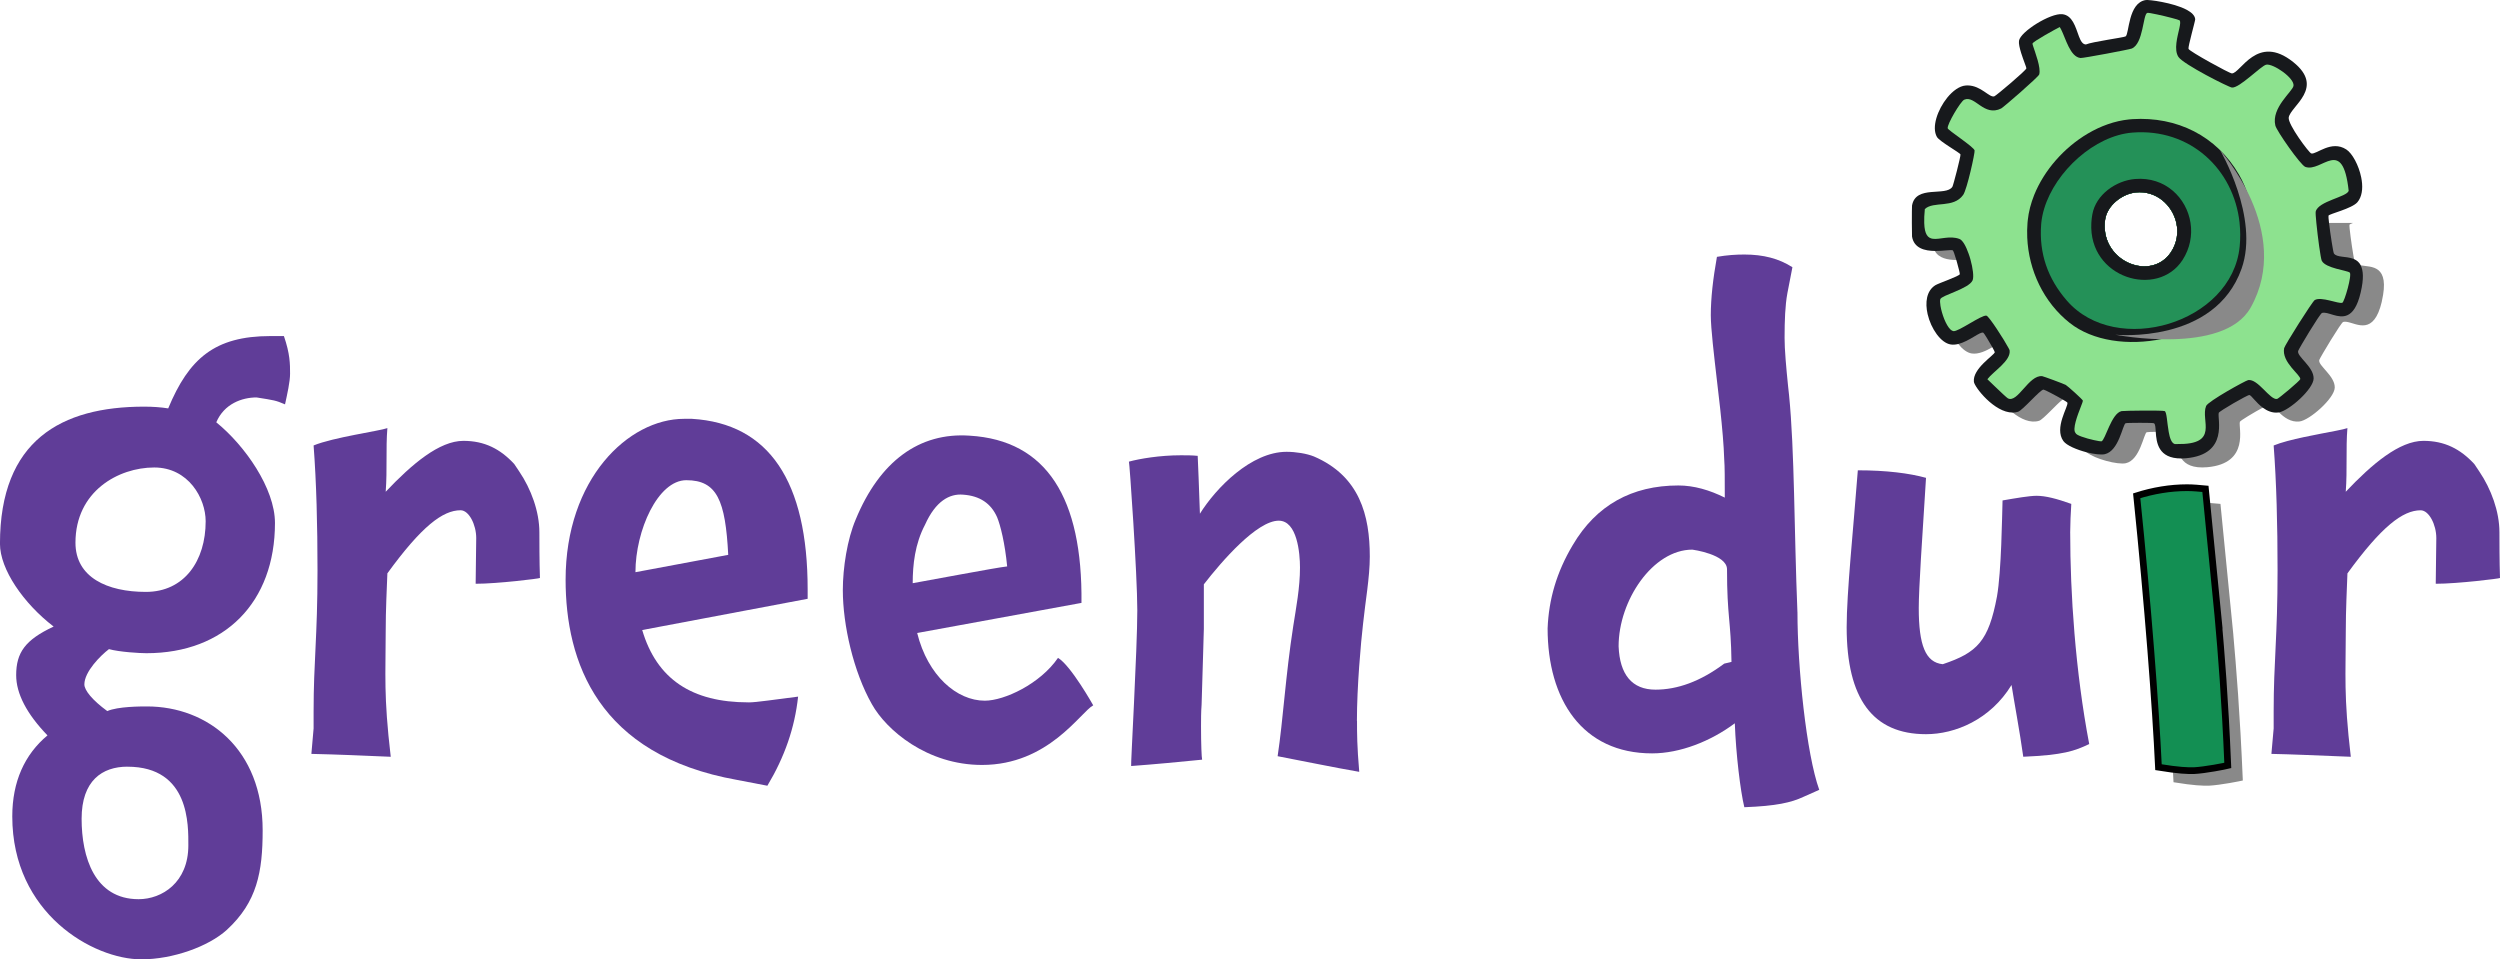
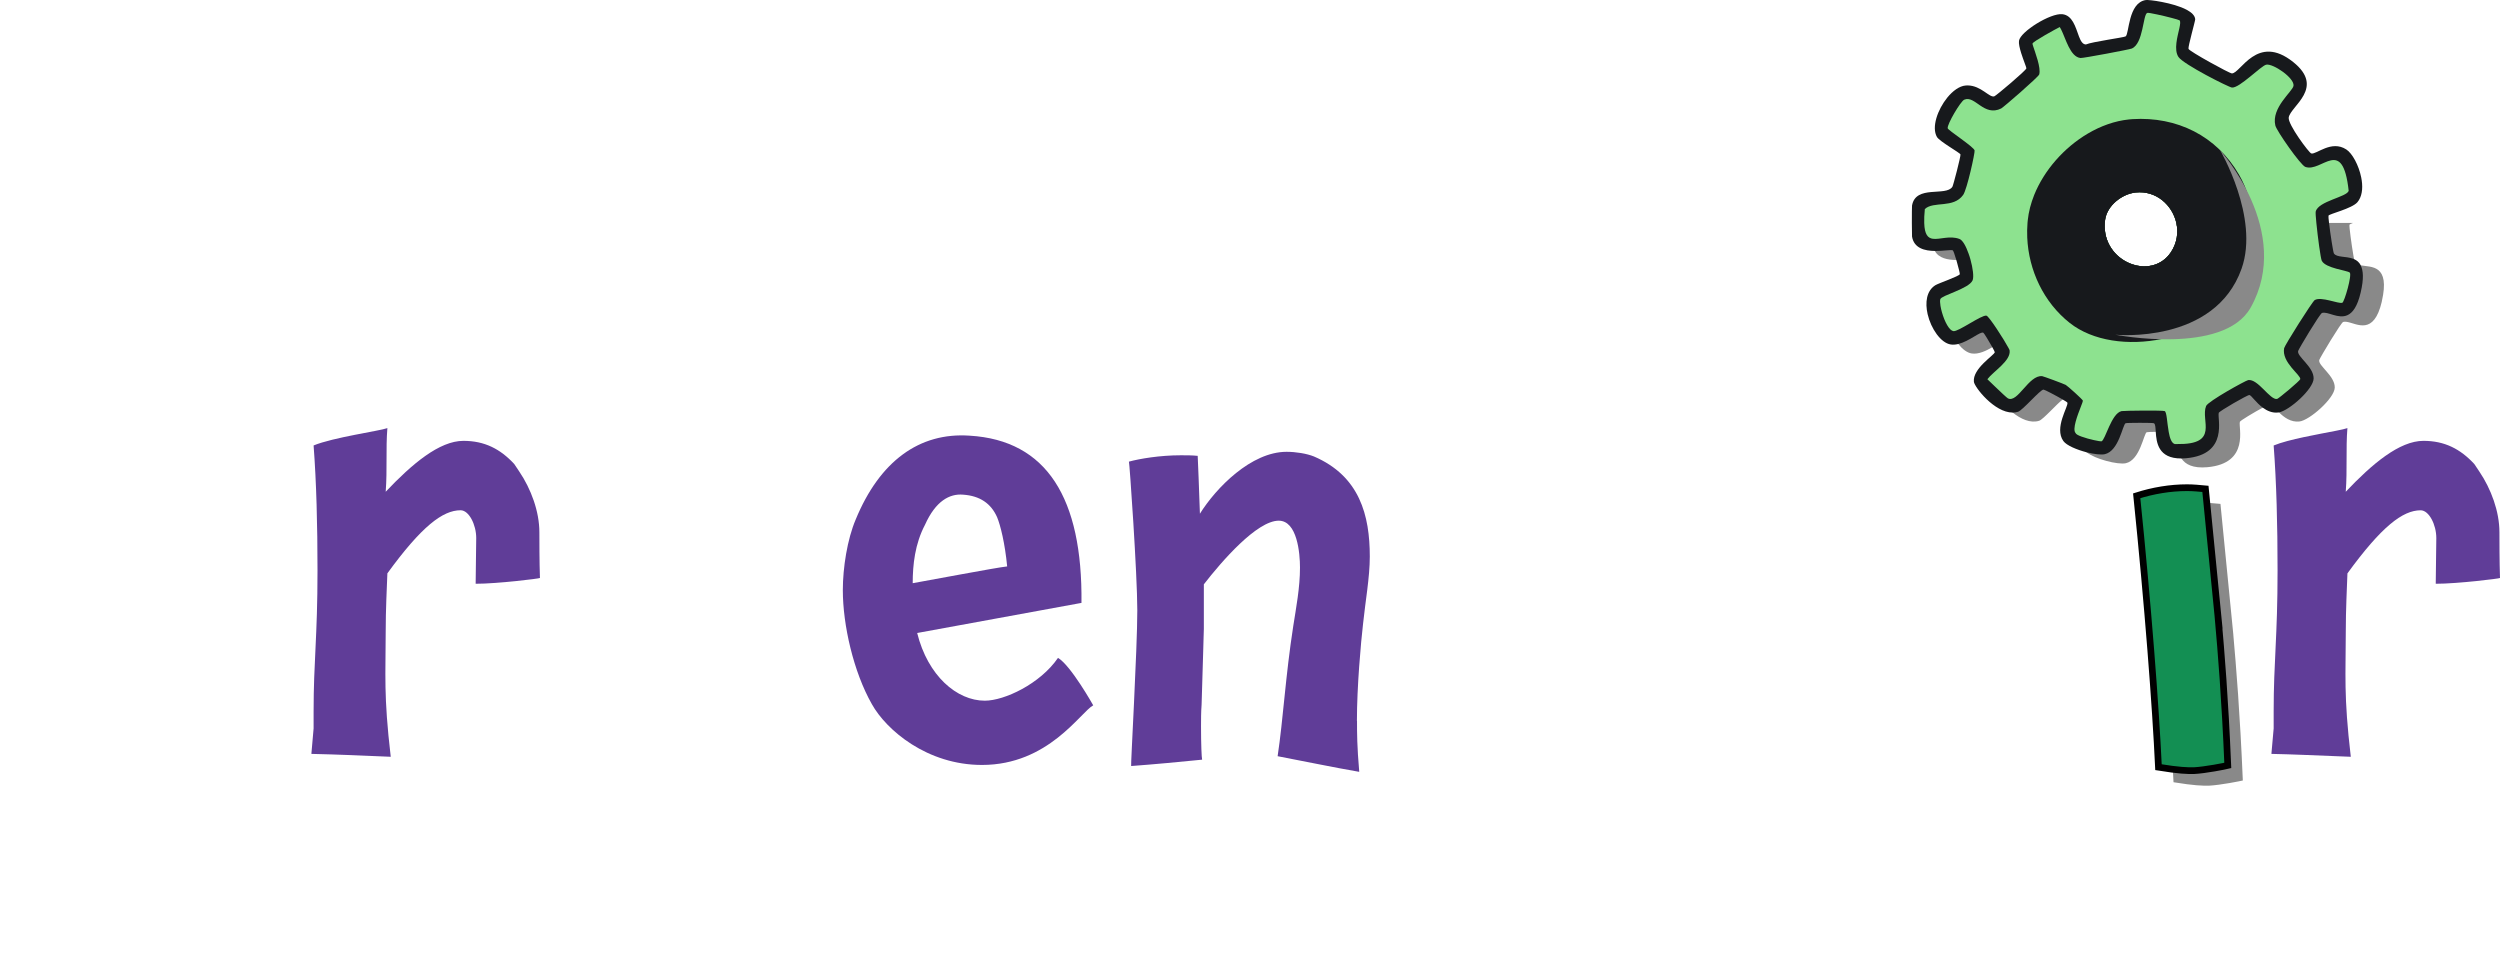
<svg xmlns="http://www.w3.org/2000/svg" viewBox="0 0 743.45 285.29">
  <defs>
    <style>      .cls-1, .cls-2, .cls-3, .cls-4, .cls-5, .cls-6 {        stroke-width: 0px;      }      .cls-1, .cls-4 {        fill: #898989;      }      .cls-2 {        fill: #249158;      }      .cls-7 {        fill: #138f53;        stroke: #000;        stroke-miterlimit: 10;        stroke-width: 2px;      }      .cls-8, .cls-4 {        mix-blend-mode: multiply;      }      .cls-3 {        fill: #8de28f;      }      .cls-9 {        isolation: isolate;      }      .cls-5 {        fill: #17191c;      }      .cls-6 {        fill: #603d98;      }    </style>
  </defs>
  <g class="cls-9">
    <g id="Layer_1" data-name="Layer 1">
-       <path class="cls-6" d="M76.29,118.19c-4.32,0-9.64,1.89-11.97,7.4,8.48,6.88,17.45,19.62,17.45,29.94,0,23.58-14.96,38.72-38.23,38.72-1.99,0-7.98-.35-11.14-1.21-2.49,1.89-7.31,6.71-7.31,10.5,0,1.72,2.33,4.65,6.81,7.92,3.16-1.38,9.97-1.38,11.8-1.38,18.12,0,34.41,12.74,34.41,36.83,0,12.39-1.66,21.34-10.64,29.6-5.48,4.99-16.12,8.78-25.43,8.78-14.29,0-38.39-13.6-38.39-42.51,0-10.32,3.66-18.41,10.47-24.09-6.15-6.37-9.31-12.39-9.31-17.9,0-6.71,2.66-10.5,11.14-14.46-8.97-6.88-15.96-17.04-15.96-24.61,0-30.8,18.28-40.79,42.88-40.79,2.49,0,4.99.17,7.15.52,6.15-14.8,13.8-21.51,30.42-21.51h3.99c1.83,5.34,1.83,8.26,1.83,11.19,0,2.41-.83,6.02-1.5,9.12-2.83-1.21-3.16-1.21-8.48-2.06ZM61.16,155.02c0-6.88-5.15-16-15.29-16-10.64,0-23.43,7.06-23.43,22.37,0,10.33,9.47,14.63,20.94,14.63s17.78-9.29,17.78-21ZM37.9,227.99c-7.48,0-13.63,4.13-13.63,15.49s3.82,23.92,16.95,23.92c6.98,0,14.79-4.99,14.79-16,0-5.85.5-23.4-18.12-23.4Z" />
      <path class="cls-6" d="M160.56,171.88c0,.17-12.63,1.72-19.11,1.72,0-4.65.17-8.95.17-13.6,0-3.96-2.16-8.26-4.65-8.26-5.32,0-11.63,4.82-21.77,18.76-.17,4.65-.5,10.67-.5,17.38,0,12.73-.66,18.76,1.5,37.17-7.98-.34-15.79-.69-23.6-.86l.66-7.57v-4.99c0-15.14,1.16-22.03,1.16-41.99,0-13.6-.33-26.16-1.16-37.17,5.82-2.41,19.61-4.3,21.94-5.16-.5,6.2,0,12.22-.5,18.93,7.81-8.26,15.96-15.14,23.1-15.14,6.32,0,10.97,2.41,15.12,6.88l1.5,2.24c3.49,5.16,5.98,11.87,5.98,18.07,0,2.41,0,8.78.17,13.59Z" />
-       <path class="cls-6" d="M222.55,208.88c2.49,0,7.81-.86,14.79-1.72-1,9.29-3.99,17.9-9.14,26.5l-8.97-1.72c-41.55-7.4-51.03-35.28-51.03-59.55,0-29.94,18.62-47.84,35.24-47.84h2.33c22.94,1.38,34.41,18.59,34.41,50.77v2.75l-49.2,9.29c4.32,14.63,14.79,21.51,31.58,21.51ZM204.1,142.8c-8.48,0-15.13,14.97-15.13,27.36l27.59-5.16c-.83-16.18-3.32-22.2-12.47-22.2Z" />
      <path class="cls-6" d="M292.86,208.37c5.82,0,16.46-4.99,21.77-12.73,3.82,2.24,10.47,14.11,10.47,14.11-3.82,2.07-13.3,17.73-33.08,17.73-16.29,0-28.42-10.33-32.74-18.07-5.48-9.64-8.64-23.58-8.64-33.9,0-6.71,1.33-15.14,3.82-21,7.15-17.38,18.95-25.99,33.91-24.95,22.94,1.38,33.57,18.59,33.24,49.73l-48.86,8.95c3.16,12.73,11.8,20.13,20.11,20.13ZM299.51,168.44c-.66-6.88-1.99-12.22-2.99-14.63-1.83-4.13-5.15-6.37-10.14-6.71-3.99-.34-8.14,1.89-11.3,8.95-2.99,5.68-3.66,11.87-3.66,17.38,3.16-.52,24.77-4.65,28.09-4.99Z" />
      <path class="cls-6" d="M403.55,214.39c0,3.79,0,7.4.66,15.14-7.98-1.38-16.12-3.1-24.27-4.65,1.66-11.01,2.33-23.75,4.65-38.72.83-5.34,2-11.36,2-17.38,0-4.3-.83-13.94-6.32-13.94-6.48,0-16.95,12.05-22.27,18.93v13.25c0,1.89-.17,3.79-.17,5.85l-.5,16.69c-.17,2.24-.17,4.47-.17,6.54,0,5.16.17,9.29.33,9.81-6.98.69-14.13,1.38-21.11,1.89-.17,0,1.83-34.76,1.83-46.29,0-10.84-2.33-44.23-2.49-44.23,3.16-.86,9.14-1.89,15.46-1.89,1.66,0,3.32,0,4.99.17,0,0,.5,11.53.66,17.21,4.82-7.74,15.29-18.41,25.76-18.41,2.82,0,5.98.52,8.14,1.38,13.63,5.85,16.62,17.55,16.62,29.77,0,6.2-1.33,13.42-2,19.96-.66,5.68-1.83,18.76-1.83,28.91Z" />
-       <path class="cls-6" d="M534.52,182.03c-1-24.61-.83-47.84-2.49-64.54-.1-.91-.2-1.8-.29-2.66-.3-2.95-.55-5.6-.73-7.9-.21-2.6-.31-4.78-.31-6.47,0-5.16.17-9.64.83-13.25l1.5-7.74c-4-2.58-8.65-3.78-14.3-3.78-2.49,0-5.15.17-8.15.69-1.16,6.54-1.82,12.22-1.82,17.37,0,4.02.95,11.83,1.91,20.16.3,2.56.6,5.16.89,7.73.59,5.51,1.07,10.81,1.19,14.97.17,2.07.17,5.86.17,11.37-4.49-2.24-9.15-3.61-13.8-3.61-13.8,0-24.43,5.85-31.41,17.72-4.82,8.08-7.14,16.18-7.48,24.78,0,21.17,10.3,37.17,31.07,37.17,8.32,0,17.46-3.61,24.6-8.95.33,9.12,1.66,20.14,2.83,24.96,9.48-.35,13.96-1.38,17.62-3.1l4.66-2.07c-3.83-10.67-6.48-36.48-6.48-52.83ZM512.75,197.35c-7.14,5.34-13.96,7.74-20.44,7.74-6.98,0-10.64-4.47-10.97-12.9,0-13.6,10.14-28.74,21.94-28.74,0,0,10.3,1.38,10.3,5.85,0,14.11,1.16,15.15,1.33,27.53l-2.16.52Z" />
-       <path class="cls-6" d="M615.63,158.46c0-2.07.17-6.55.33-8.61-4.32-1.55-7.65-2.41-10.3-2.41-2.16,0-6.15.69-10.14,1.38-.16,4.82-.33,21-1.66,28.57-2.49,13.24-5.81,16.69-16.12,20.13-5.15-.52-7.14-5.68-7.14-16.7,0-5.85,1-20.48,2.16-38.72-4.99-1.38-11.8-2.24-20.28-2.24-1.32,17.38-3.32,36.31-3.32,46.64,0,21.34,7.81,31.83,23.6,31.83,8.64,0,19.11-4.3,25.43-14.63.66,4.3,2.49,14.11,3.49,21.34,11.96-.51,15.29-1.72,19.61-3.78-4.15-21.85-5.65-44.92-5.65-62.81Z" />
      <g class="cls-8">
        <path class="cls-1" d="M664.15,188.74l-3.83-38.89c-1.82-.17-3.66-.35-5.48-.35-4.99,0-10.14.87-14.96,2.41,3.33,32.35,5.65,62.81,6.48,80.71,6.31,1.03,8.48,1.03,10.47,1.03,3.49-.17,9.47-1.38,10.14-1.55-.83-19.96-1.99-33.9-2.83-43.37Z" />
      </g>
      <path class="cls-7" d="M659.68,184.27l-3.83-38.89c-1.82-.17-3.66-.35-5.48-.35-4.99,0-10.14.87-14.96,2.41,3.33,32.35,5.65,62.81,6.48,80.71,6.31,1.03,8.48,1.03,10.47,1.03,3.49-.17,9.47-1.38,10.14-1.55-.83-19.96-1.99-33.9-2.83-43.37Z" />
      <path class="cls-6" d="M743.45,171.88c-.17-4.82-.17-11.19-.17-13.6,0-6.2-2.49-12.9-5.98-18.06l-1.5-2.24c-4.15-4.47-8.81-6.88-15.12-6.88-7.14,0-15.29,6.88-23.1,15.14.49-6.71,0-12.73.49-18.93-.55.21-1.76.47-3.36.79-5.1,1.01-14.15,2.54-18.57,4.38.83,11.01,1.16,23.57,1.16,37.17,0,19.96-1.16,26.84-1.16,41.98v4.99l-.67,7.57c3.21.07,6.42.17,9.65.3,4.61.16,9.26.37,13.96.56-2.16-18.41-1.49-24.43-1.49-37.17,0-6.71.33-12.73.49-17.37,10.14-13.94,16.45-18.76,21.77-18.76,2.49,0,4.66,4.3,4.66,8.26,0,4.64-.17,8.94-.17,13.59,6.48,0,19.12-1.55,19.12-1.72Z" />
      <path class="cls-4" d="M708.32,89.63c-2.39,10.27-7.4,6.58-10.4,6.09-.41-.07-.79-.08-1.11.02-.64.19-6.91,10.66-7.1,11.3-.48,1.64,4.66,4.69,4.6,8.2-.04,3.19-7.51,9.77-10.5,10.1-2.56.29-4.6-1.24-6.08-2.71-1.24-1.23-2.09-2.42-2.52-2.49-.16-.03-1.08.43-2.28,1.07-2.66,1.44-6.72,3.87-6.83,4.22-.53,1.61,3.09,12.36-9.7,13.51-4.31.38-6.53-.86-7.69-2.61-.87-1.3-1.15-2.87-1.29-4.27-.16-1.8-.08-3.29-.63-3.53-.12-.04-.86-.08-1.87-.11-1.13-.02-2.58-.03-3.83,0-1.4.02-2.56.05-2.7.12-.89.38-1.95,8.26-6.21,9.21-2.37.52-9.17-1.23-11.66-3.25-.27-.21-.48-.43-.64-.65-.85-1.18-1.05-2.59-.91-4.02.3-3.26,2.33-6.59,2.11-7.39-.04-.15-1.05-.77-2.29-1.46-1.98-1.11-4.56-2.43-4.81-2.44-.13,0-.31.09-.56.27-1.67,1.18-5.8,5.95-7.04,6.33-2.61.8-5.46-.55-7.84-2.45-2.94-2.34-5.16-5.52-5.27-6.46-.04-.41-.02-.82.07-1.23.75-3.51,6.01-6.78,6.13-7.57.03-.21-1.16-2.31-2.16-3.93,0-.03-.02-.05-.04-.08-.59-.97-1.1-1.73-1.21-1.8-.51-.29-1.87.65-3.58,1.64-1.83,1.06-4.08,2.17-6.13,1.86-1.39-.21-2.8-1.3-3.99-2.83-.94-1.22-1.75-2.73-2.33-4.32-1.25-3.49-1.38-7.4.73-9.63h0c.28-.32.6-.58.97-.82.13-.08.32-.18.58-.3,0,0,.02,0,.02,0,1.84-.82,6.55-2.47,6.71-3,.04-.11-.12-.81-.35-1.73-.53-2.07-1.49-5.27-1.75-5.37-.18-.07-.53-.07-1.01-.04-.76.04-1.83.16-3.02.21h0c-.38.02-.76.04-1.15.03-2.5-.02-5.19-.5-6.37-2.68-.26-.46-.45-.99-.55-1.61-.02-.14-.04-.95-.04-2.03,0-1.39,0-3.23,0-4.7h51.11c-.8,11.71,13.91,17.43,19.71,8.66,1.8-2.73,2.2-5.82,1.57-8.66h52.55c-.61.23-1,.41-1.05.54-.14.39.63,6.04,1.17,9.17.07.4.13.76.19,1.06.11.54.19.89.24.97.32.5.95.73,1.73.87,3.17.58,8.83-.29,6.28,10.73Z" />
      <path class="cls-5" d="M702.04,78.9c-.47-.92-1.17-1.48-1.97-1.83-.09-.04-.19-.08-.29-.12-2.18-.82-4.92-.33-5.73-1.6-.22-.36-1.07-5.89-1.44-9.06-.14-1.16-.21-2-.16-2.15.19-.55,6.95-2.08,8.6-4.01.17-.21.33-.42.46-.64,1.09-1.78,1.17-4.27.67-6.72-.72-3.63-2.67-7.19-4.44-8.33-4.46-2.89-8.84,1.55-10.41,1.2-.63-.14-7.03-8.68-6.71-10.7.55-3.42,10.92-8.84,1.31-16.51-10.71-8.55-15.63,3.43-18.21,3.4-.74,0-12.69-6.59-12.9-7.3-.2-.62,2.03-8.36,1.99-8.81-.08-1.1-1.08-2.03-2.51-2.8h0c-2.01-1.08-4.9-1.85-7.37-2.33-2.38-.47-4.36-.65-4.81-.58-5.29.8-4.92,10.1-6,10.81-.51.33-9.95,1.59-11.81,2.4-1.95-.02-2.25-4.01-3.82-6.67-.72-1.22-1.68-2.16-3.18-2.33-3.52-.4-12.49,5.19-12.9,7.9-.13.84.21,2.24.65,3.67.67,2.13,1.58,4.28,1.55,4.53-.09.63-8.92,8.07-9.51,8.31-1.45.57-3.89-3.18-7.95-3.23h0c-.21,0-.42,0-.64.03-1.84.16-3.79,1.6-5.42,3.59h0c-2.89,3.56-4.74,8.84-3.08,11.71.8,1.36,6.88,4.71,7,5.2s-2.14,9.18-2.4,9.6c-1.88,3-10.93-.66-12.01,5.61-.04.25-.05,2.8-.05,5.15,0,1.99.02,3.83.05,4.05.58,3.52,3.81,4.26,6.81,4.29,2.45.03,4.74-.41,5.3-.19.17.06.62,1.39,1.06,2.87.06.23.13.47.2.71.48,1.67.89,3.34.84,3.52-.19.61-6.33,2.68-7.31,3.3-2.63,1.68-3.05,5.16-2.26,8.59,1,4.33,3.94,8.57,6.87,9.01.74.12,1.51.04,2.27-.15,3.31-.82,6.56-3.83,7.43-3.34.21.11,1.74,2.63,2.68,4.32.43.78.74,1.38.72,1.48-.14.88-6.67,4.85-6.21,8.8.18,1.55,6.07,9.16,11.53,9.14.54,0,1.06-.07,1.58-.23,1.42-.44,6.64-6.64,7.6-6.6.29,0,3.71,1.78,5.7,2.95.8.46,1.38.83,1.4.95.31,1.14-4.01,7.5-1.2,11.4.94,1.31,3.98,2.58,6.9,3.34,2.17.55,4.28.81,5.4.57,4.26-.95,5.31-8.83,6.21-9.21.38-.16,8.01-.17,8.4,0,.45.2.47,1.23.56,2.57.2,3.12.71,7.95,7.61,7.91.45,0,.92-.03,1.43-.07,12.8-1.15,9.17-11.9,9.7-13.51.17-.5,8.58-5.37,9.11-5.29.58.09,1.93,2.24,3.98,3.76,1.28.95,2.83,1.65,4.62,1.44.05,0,.12-.02.18-.03,3.09-.55,10.27-6.95,10.32-10.08.06-3.51-5.08-6.56-4.6-8.2.19-.64,6.46-11.12,7.1-11.3,1.73-.51,4.84,1.91,7.57.66,1.54-.7,2.96-2.57,3.93-6.77.96-4.1.77-6.55-.02-8.05ZM645.63,74.95c-5.79,8.77-20.51,3.05-19.71-8.66.03-.31.05-.63.1-.95.58-4.22,5.03-7.68,9.1-8.1,6.09-.64,10.89,3.75,12.08,9.05.63,2.83.22,5.93-1.57,8.66Z" />
      <path class="cls-3" d="M698.75,81.05c-.74-.66-7.14-1.24-8.3-3.5-.34-.67-1.21-7.14-1.61-11.26-.18-1.73-.26-3.06-.2-3.35.72-3.15,9.33-4.35,9.81-6.2-1.8-16.44-7.99-5.33-12.9-7.11-1.39-.5-8.52-10.68-8.91-12.3-1.26-5.31,5.13-10.12,5.4-11.8.38-2.32-6.09-6.7-8.1-6.3-1.54.3-7.95,7.01-10.2,6.81-.95-.09-14.43-6.89-15.91-9.1-1.45-2.17-.27-6.08.28-8.6h0c.25-1.16.36-2.02.03-2.3-.25-.2-3.92-1.16-6.65-1.74-1.51-.33-2.74-.55-2.95-.46-1.3.52-1.12,9.17-4.61,10.6-.72.3-14.44,2.88-15.21,2.81-3.1-.3-4.41-5.81-5.81-8.55-.13-.24-.26-.47-.38-.66-1.11.54-7.97,4.31-8.1,4.91-.02.09.04.35.17.73.57,1.83,2.42,6.49,1.82,8.47-.21.72-10.62,9.76-11.3,10.1-5.15,2.57-7.8-4.03-11-2.6-1.09.48-5.16,7.38-4.91,8.5.15.64,7.8,5.53,8,6.6.13.68-2.25,11.6-3.4,13.21-2.92,4.1-8.77,1.76-11.4,4.2-.17,1.67-.22,3.03-.18,4.15.1,3.45,1.09,4.5,2.58,4.7,2.05.28,5.03-1.04,7.9.05.96.36,1.94,2.17,2.7,4.33.21.55.38,1.13.55,1.71.73,2.6,1.08,5.28.65,6.27-1.09,2.5-9.27,4.44-9.6,5.6-.12.41-.09,1.12.05,1.97.38,2.35,1.61,5.79,2.99,7.06.29.26.57.43.87.47,1.44.22,8.36-4.88,9.8-4.61.78.15,5.3,7.23,6.56,9.59.03.03.04.05.04.08.18.32.29.55.3.64.47,3.09-4.81,6.23-6.61,8.6.42.4,1.33,1.29,2.33,2.24,1.61,1.55,3.45,3.28,3.77,3.45,2.92,1.52,6.2-7.03,10.2-6.6.38.04,6.54,2.33,7,2.6.59.34,5.06,4.35,5.11,4.7.02.14-.26.85-.63,1.82-.97,2.48-2.58,6.7-1.56,7.78.1.34.8.72,1.74,1.06,2.19.82,5.68,1.51,5.96,1.43,1.16-.34,2.93-8.36,6-9,.63-.13,12.23-.28,12.81,0,.63.3.71,3.5,1.19,6.17.32,1.81.83,3.37,1.82,3.63.23,0,.46.02.68,0,12.72.2,6.9-7.02,8.62-11.31.57-1.42,11.78-7.59,12.51-7.71,2.92-.46,6.49,5.99,8.6,5.61.45-.08,6.85-5.45,6.9-5.9.15-1.26-5.62-5-4.8-9.21.16-.83,8.37-13.87,9.1-14.3,1.92-1.15,7.11,1.21,8.2.8.63-.23,2.96-8.33,2.2-9ZM645.63,74.95c-5.79,8.77-20.51,3.05-19.71-8.66.03-.31.05-.63.1-.95.58-4.22,5.03-7.68,9.1-8.1,6.09-.64,10.89,3.75,12.08,9.05.63,2.83.22,5.93-1.57,8.66Z" />
      <path class="cls-5" d="M670.16,66.29c-.44-5.15-1.91-10.19-4.32-14.35-6.69-11.55-18.48-17.34-31.72-16.51-.34.02-.68.05-1.02.09-4.21.44-8.4,1.94-12.25,4.22-7.03,4.15-12.94,10.85-15.92,18.23h0c-.99,2.48-1.66,5.02-1.92,7.57-.03.25-.05.5-.07.75-.12,1.45-.14,2.91-.08,4.35.42,9.75,4.88,19.27,12.65,25.4,13.63,10.78,42.48,5.82,51.53-11.9,2.66-5.22,3.66-11.62,3.12-17.86ZM645.63,74.95c-5.79,8.77-20.51,3.05-19.71-8.66.03-.31.05-.63.1-.95.58-4.22,5.03-7.68,9.1-8.1,6.09-.64,10.89,3.75,12.08,9.05.63,2.83.22,5.93-1.57,8.66Z" />
-       <path class="cls-2" d="M666.01,66.29c-1.71-15.94-14.7-28.23-31.89-26.86-1.39.11-2.77.37-4.16.76-11.21,3.16-21.79,14.92-22.92,26.1,0,.15-.03.3-.04.45v.02c-.66,8.61,1.98,16.1,7.61,22.6,14.69,16.98,49.15,6.78,51.42-16.01.24-2.41.22-4.78-.03-7.06ZM645.63,74.95c-5.79,8.77-20.51,3.05-19.71-8.66.03-.31.05-.63.1-.95.58-4.22,5.03-7.68,9.1-8.1,6.09-.64,10.89,3.75,12.08,9.05.63,2.83.22,5.93-1.57,8.66Z" />
      <path class="cls-5" d="M651.42,66.29c-1.15-7.45-7.51-13.8-16.49-13.06-5.69.47-11.66,4.64-12.71,10.51-.16.88-.26,1.73-.3,2.55-.89,16.5,19.69,22.47,27.11,11.05,2.25-3.47,2.95-7.4,2.39-11.05ZM645.63,74.95c-5.79,8.77-20.51,3.05-19.71-8.66.03-.31.05-.63.1-.95.58-4.22,5.03-7.68,9.1-8.1,6.09-.64,10.89,3.75,12.08,9.05.63,2.83.22,5.93-1.57,8.66Z" />
      <path class="cls-4" d="M660.18,44.62s21.87,24.18,9.11,46.87c-8.05,14.31-40.24,8.05-40.24,8.05,0,0,29.57,2.95,37.56-19.67,5.37-15.2-6.42-35.25-6.42-35.25Z" />
    </g>
  </g>
</svg>